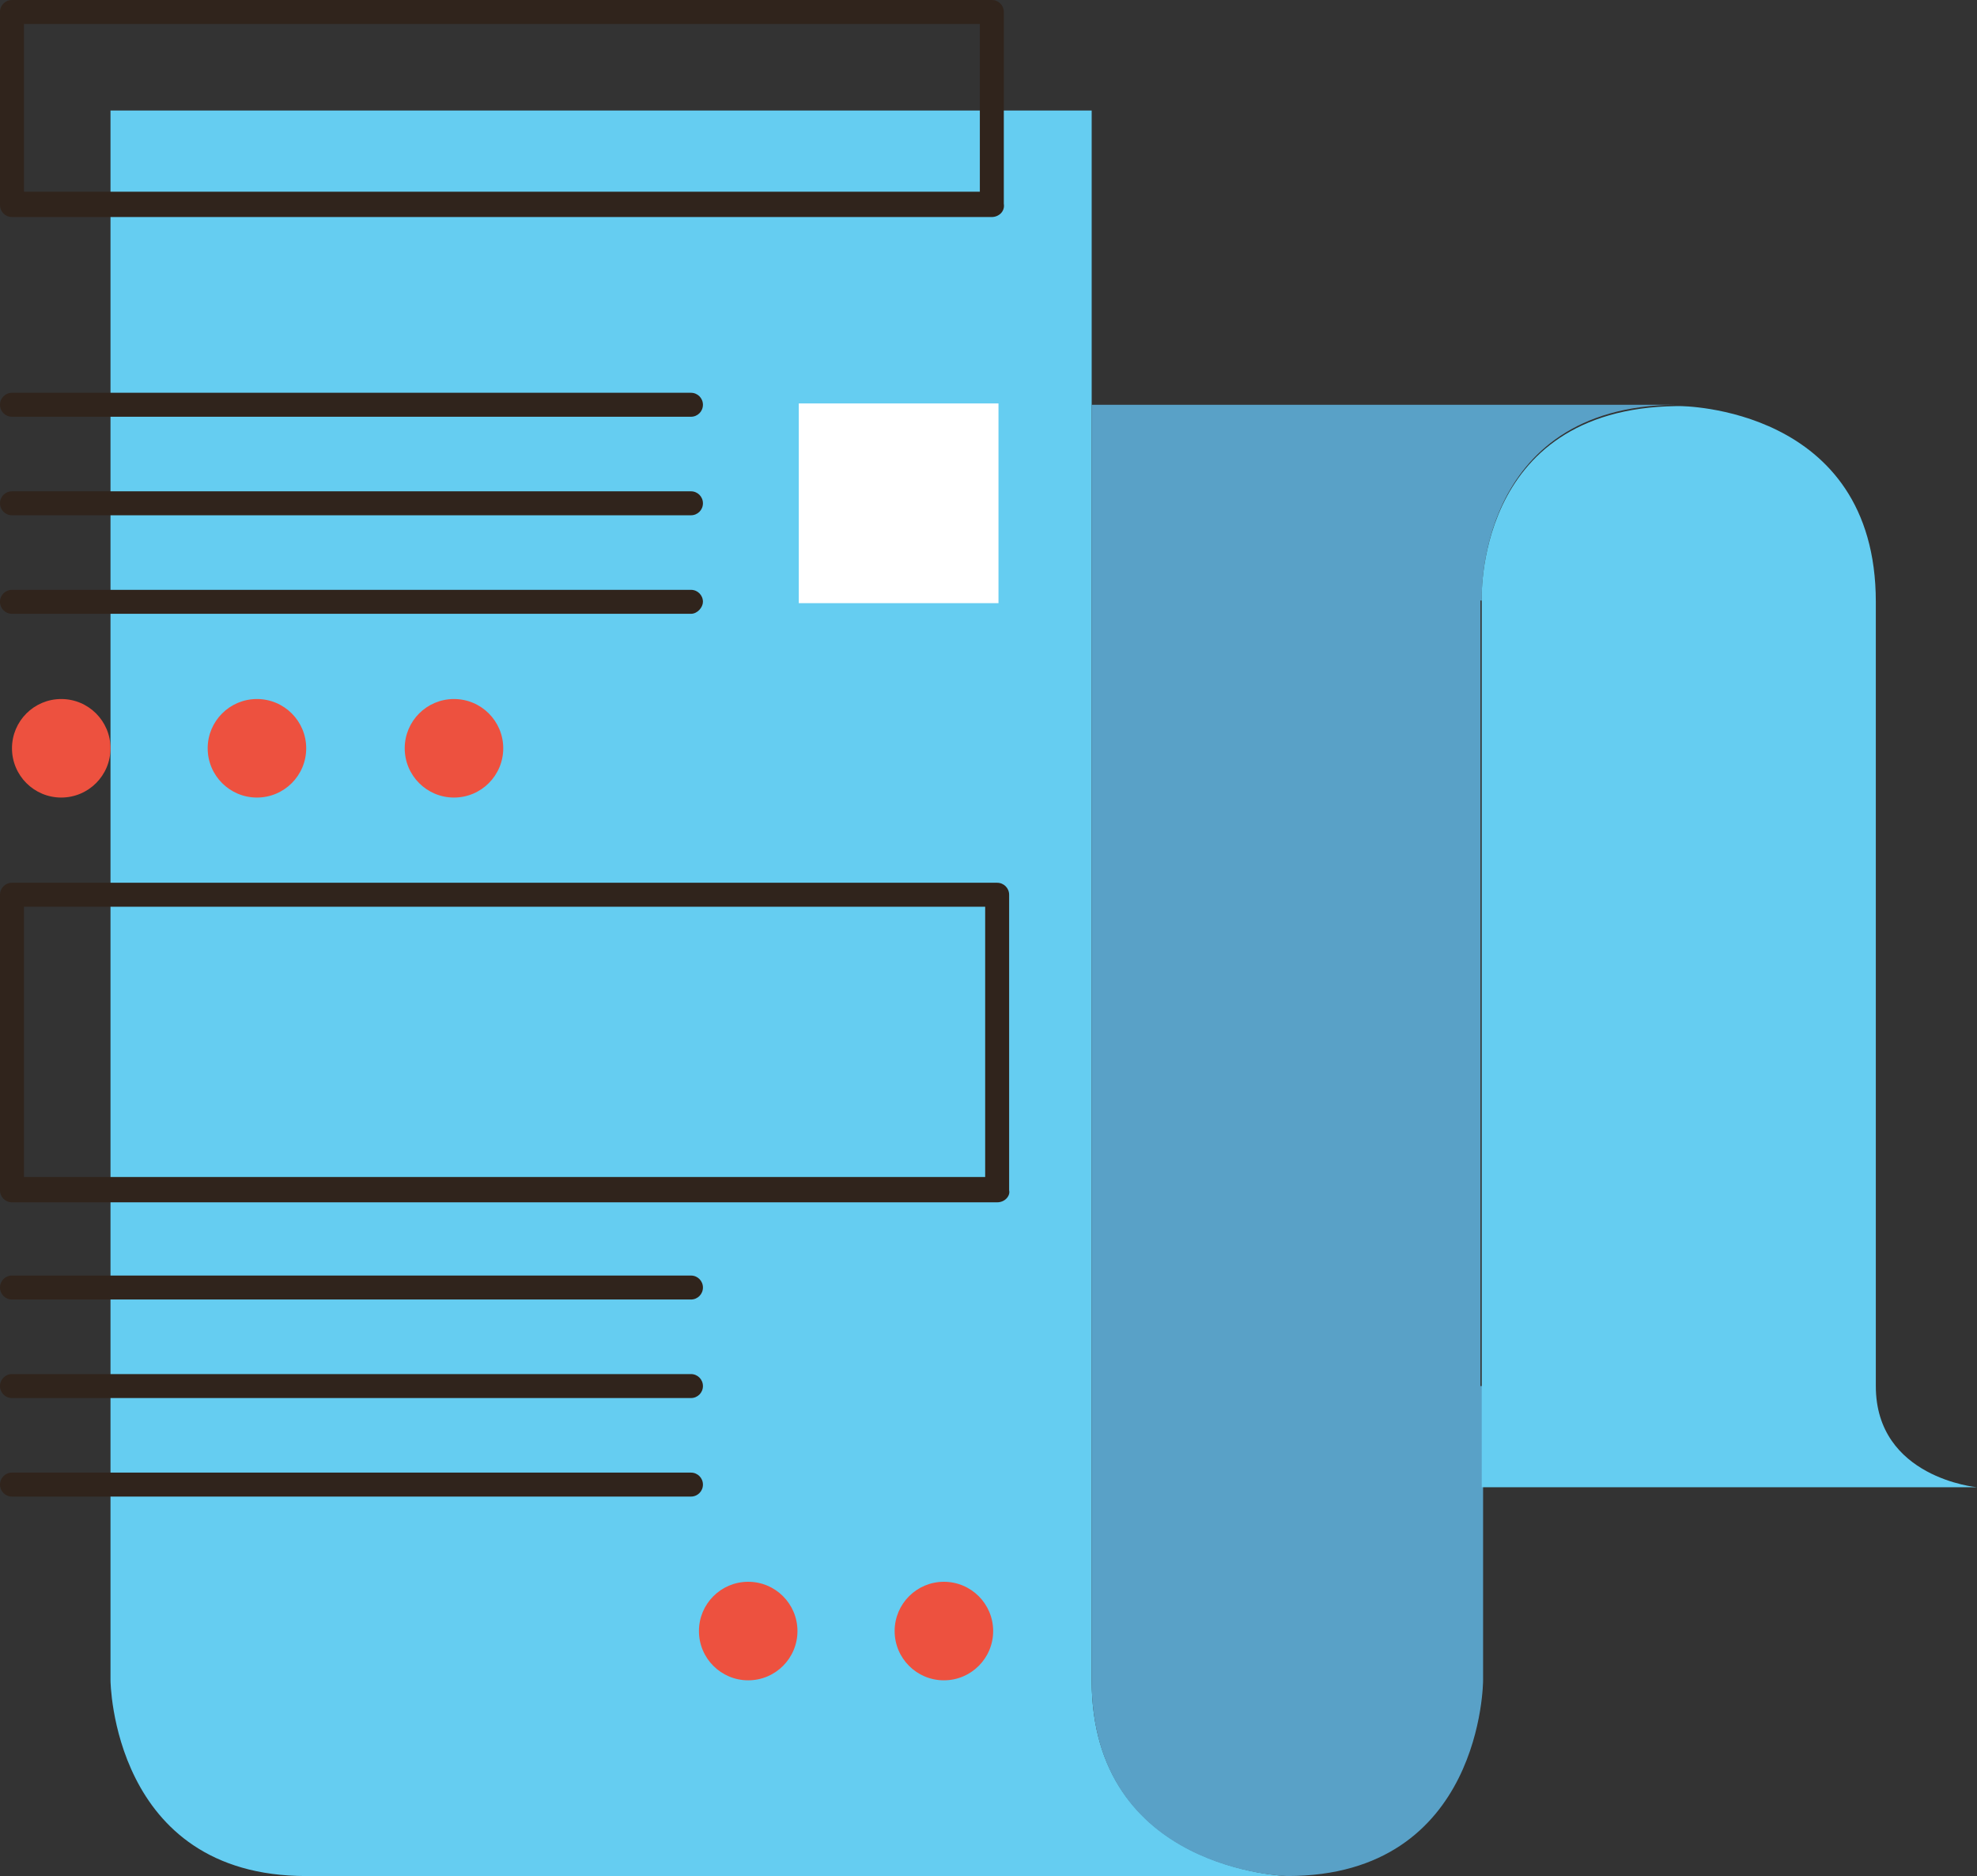
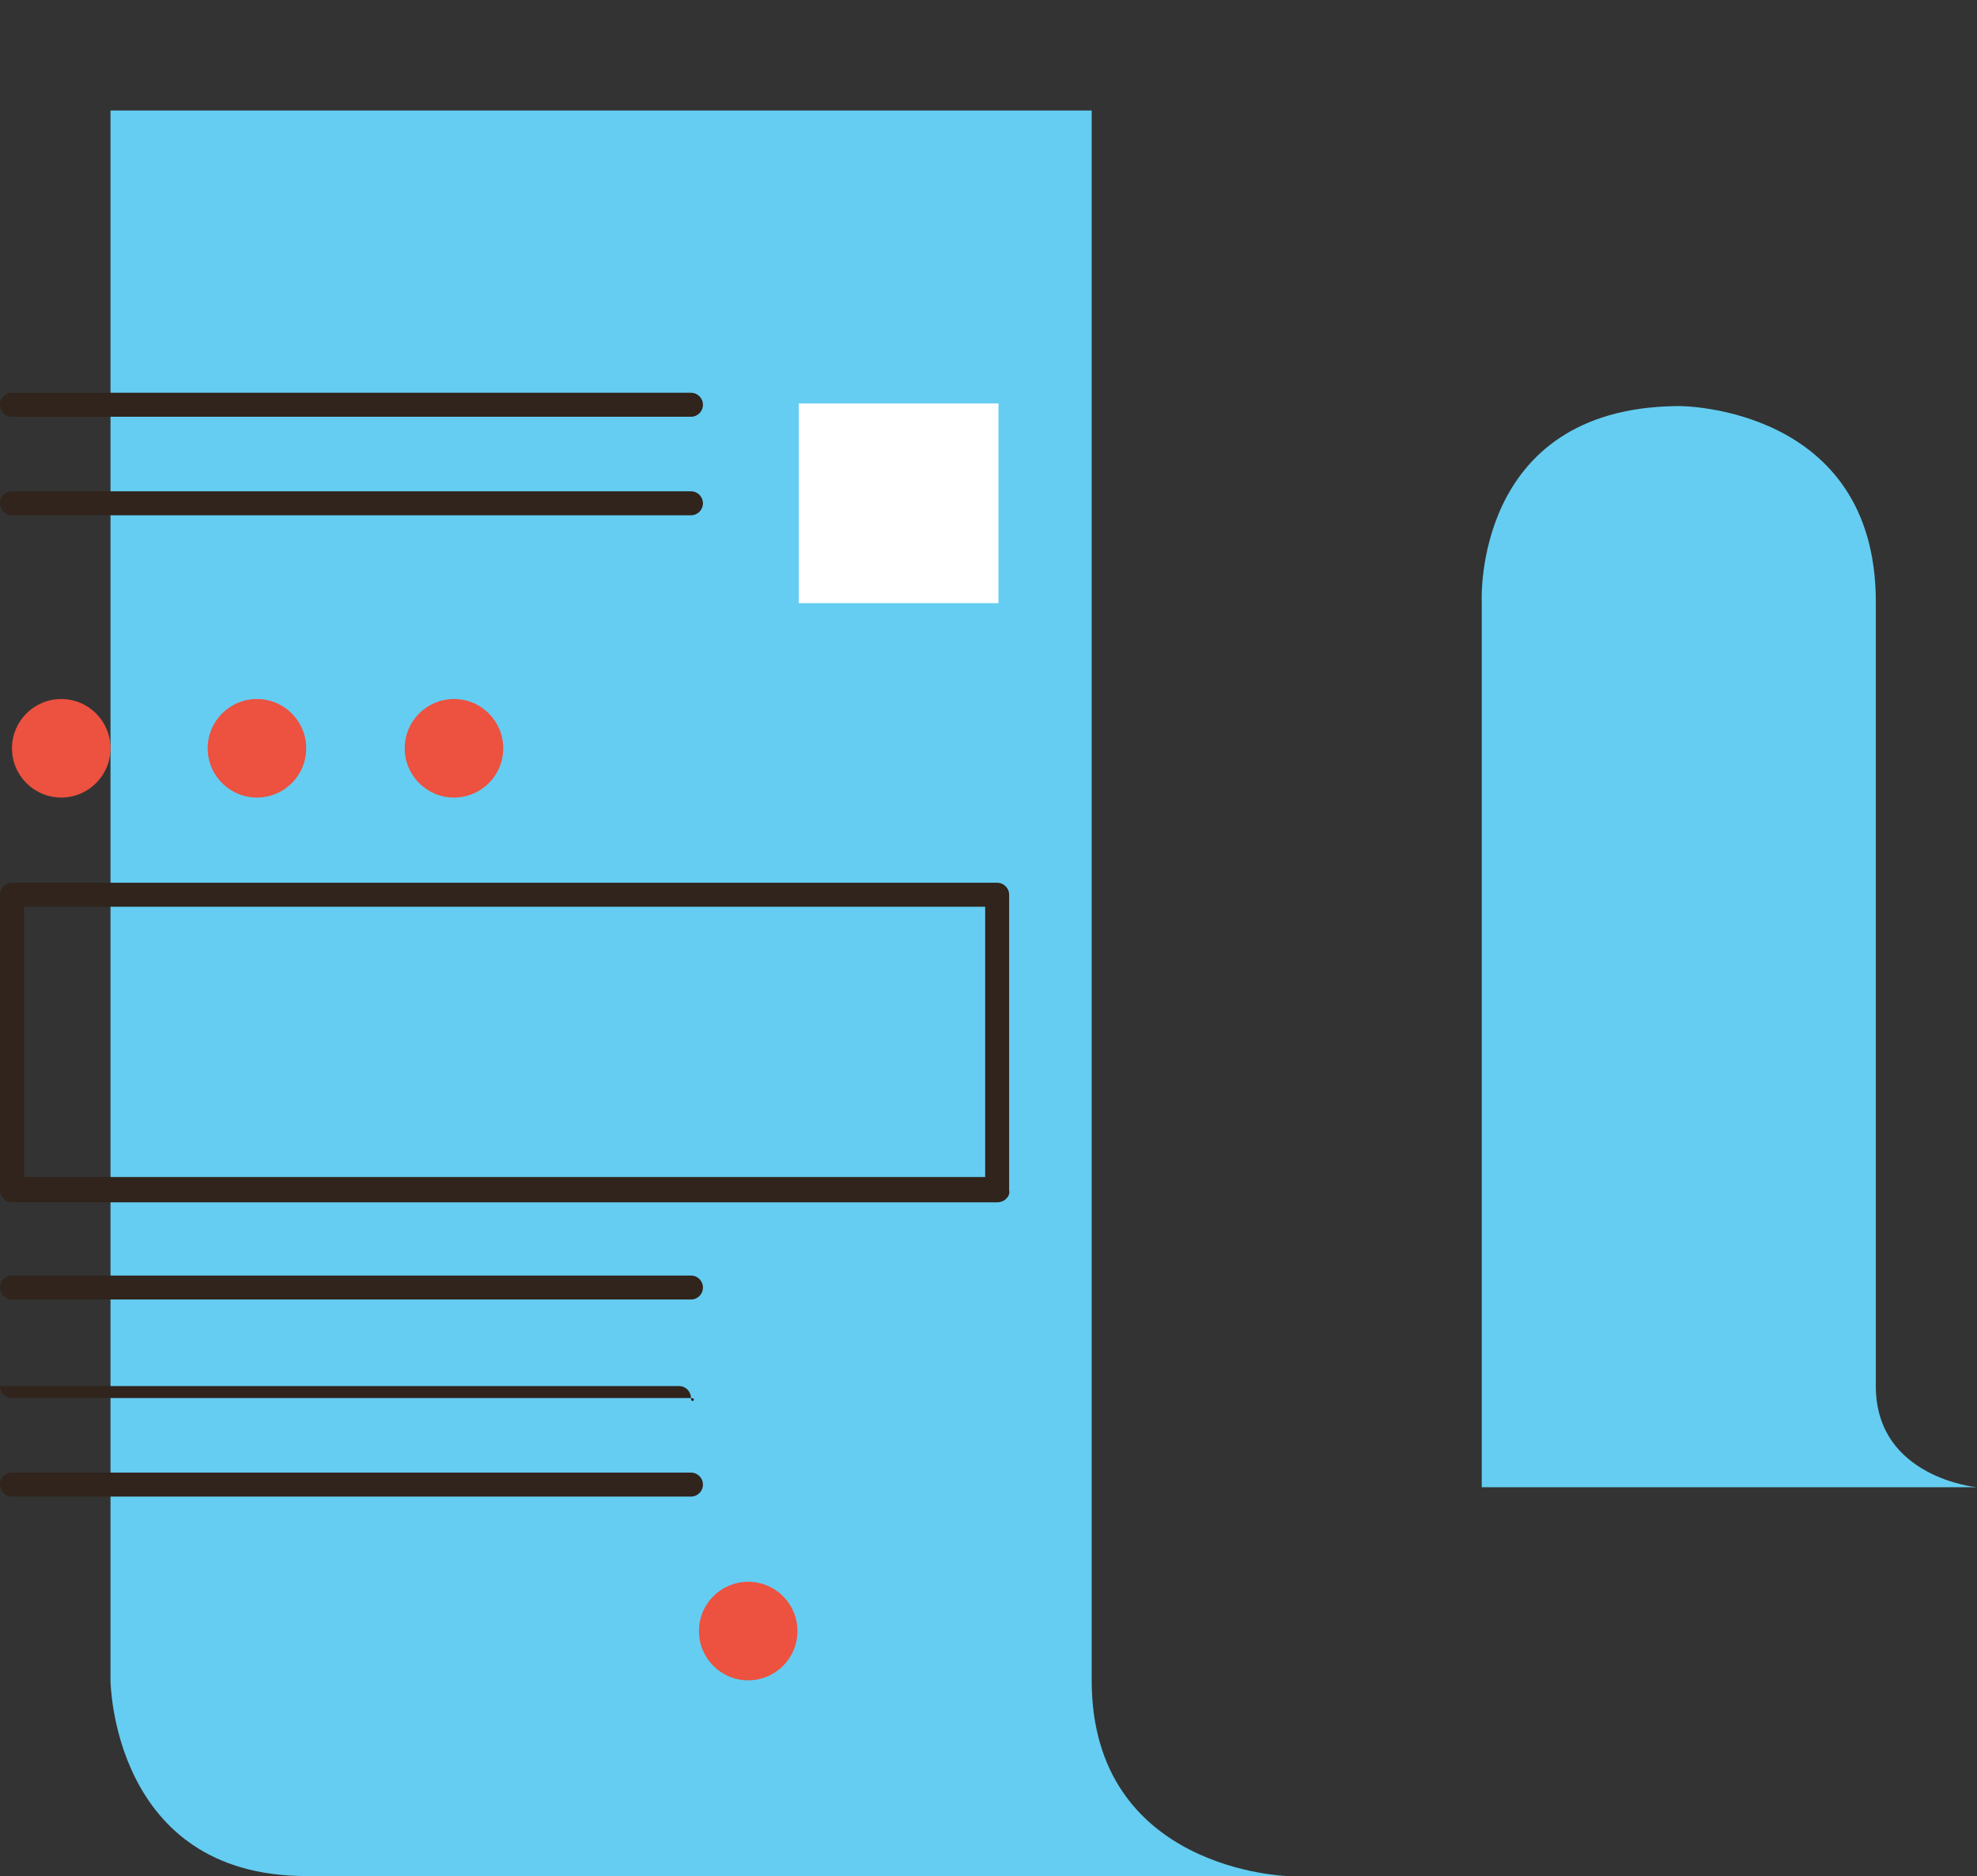
<svg xmlns="http://www.w3.org/2000/svg" version="1.1" id="Layer_1" x="0px" y="0px" width="148.5px" height="140.9px" viewBox="0 0 148.5 140.9" style="enable-background:new 0 0 148.5 140.9;" xml:space="preserve">
  <rect x="0" y="0" width="148.5" height="140.9" fill="#333333" stroke="none" />
  <style type="text/css">
	.st0{fill:#65CDF1;}
	.st1{fill:none;}
	.st2{fill:none;stroke:#19869F;stroke-width:0;stroke-linecap:round;stroke-linejoin:round;}
	.st3{fill:#59A1C7;}
	.st4{fill:#30241C;}
	.st5{fill:#ED513F;}
	.st6{fill:#FFFFFF;}
</style>
  <g>
    <g>
      <path class="st0" d="M82,126.2V8.3H8.3v117.9c0,0,0.1,14.7,14.7,14.7s73.7,0,73.7,0S82,140.5,82,126.2z" />
    </g>
    <g>
      <g>
-         <path class="st1" d="M126.2,30.4c0,0-0.1,0-0.3,0C126,30.4,126.1,30.4,126.2,30.4z" />
-       </g>
+         </g>
      <g>
        <path class="st2" d="M96.7,140.9c-1.4,0-1.8,0-1.8,0" />
      </g>
      <g>
-         <path class="st3" d="M111.3,45.1c0,0-0.6-14.6,14.6-14.7c0.2,0,0.3,0,0.3,0H82c0,0,0,81.4,0,95.8c0,14.4,14.7,14.7,14.7,14.7     c1.4,0-3.7,0,0,0c14.7,0,14.7-14.7,14.7-14.7s0-9.5,0-22.1h-0.2V45.1z" />
-       </g>
+         </g>
    </g>
    <g>
-       <path class="st4" d="M74.5,16.3H0.9c-0.5,0-0.9-0.4-0.9-0.9V0.9C0,0.4,0.4,0,0.9,0h73.6c0.5,0,0.9,0.4,0.9,0.9v14.4    C75.5,15.9,75,16.3,74.5,16.3z M1.8,14.4h71.8V1.8H1.8V14.4z" />
-     </g>
+       </g>
    <g>
      <path class="st4" d="M51.9,31.3h-51c-0.5,0-0.9-0.4-0.9-0.9c0-0.5,0.4-0.9,0.9-0.9h51c0.5,0,0.9,0.4,0.9,0.9    C52.8,30.9,52.4,31.3,51.9,31.3z" />
    </g>
    <g>
      <path class="st4" d="M51.9,38.7h-51c-0.5,0-0.9-0.4-0.9-0.9c0-0.5,0.4-0.9,0.9-0.9h51c0.5,0,0.9,0.4,0.9,0.9    C52.8,38.3,52.4,38.7,51.9,38.7z" />
    </g>
    <g>
-       <path class="st4" d="M51.9,46.1h-51c-0.5,0-0.9-0.4-0.9-0.9c0-0.5,0.4-0.9,0.9-0.9h51c0.5,0,0.9,0.4,0.9,0.9    C52.8,45.6,52.4,46.1,51.9,46.1z" />
-     </g>
+       </g>
    <g>
      <circle class="st5" cx="4.6" cy="56.2" r="3.7" />
    </g>
    <g>
      <circle class="st5" cx="19.3" cy="56.2" r="3.7" />
    </g>
    <g>
      <circle class="st5" cx="34.1" cy="56.2" r="3.7" />
    </g>
    <g>
      <rect x="60" y="30.3" class="st6" width="15" height="15" />
    </g>
    <g>
      <path class="st4" d="M51.9,97.6h-51c-0.5,0-0.9-0.4-0.9-0.9s0.4-0.9,0.9-0.9h51c0.5,0,0.9,0.4,0.9,0.9S52.4,97.6,51.9,97.6z" />
    </g>
    <g>
-       <path class="st4" d="M51.9,105h-51c-0.5,0-0.9-0.4-0.9-0.9s0.4-0.9,0.9-0.9h51c0.5,0,0.9,0.4,0.9,0.9S52.4,105,51.9,105z" />
+       <path class="st4" d="M51.9,105h-51c-0.5,0-0.9-0.4-0.9-0.9h51c0.5,0,0.9,0.4,0.9,0.9S52.4,105,51.9,105z" />
    </g>
    <g>
      <path class="st4" d="M51.9,112.4h-51c-0.5,0-0.9-0.4-0.9-0.9s0.4-0.9,0.9-0.9h51c0.5,0,0.9,0.4,0.9,0.9S52.4,112.4,51.9,112.4z" />
    </g>
    <g>
-       <circle class="st5" cx="70.9" cy="122.5" r="3.7" />
-     </g>
+       </g>
    <g>
      <circle class="st5" cx="56.2" cy="122.5" r="3.7" />
    </g>
    <g>
      <path class="st4" d="M74.9,90.3h-74c-0.5,0-0.9-0.4-0.9-0.9V67.2c0-0.5,0.4-0.9,0.9-0.9h74c0.5,0,0.9,0.4,0.9,0.9v22.2    C75.9,89.8,75.5,90.3,74.9,90.3z M1.8,88.4H74V68.1H1.8V88.4z" />
    </g>
    <g>
      <path class="st0" d="M111.3,111.7h37.2c0,0-7.6-0.7-7.6-7.6c0,0,0-44.3,0-58.9c0-14.7-14.7-14.7-14.7-14.7c-0.1,0-0.2,0-0.3,0    c-15.3,0.2-14.6,14.7-14.6,14.7v58.9V111.7z" />
    </g>
  </g>
</svg>